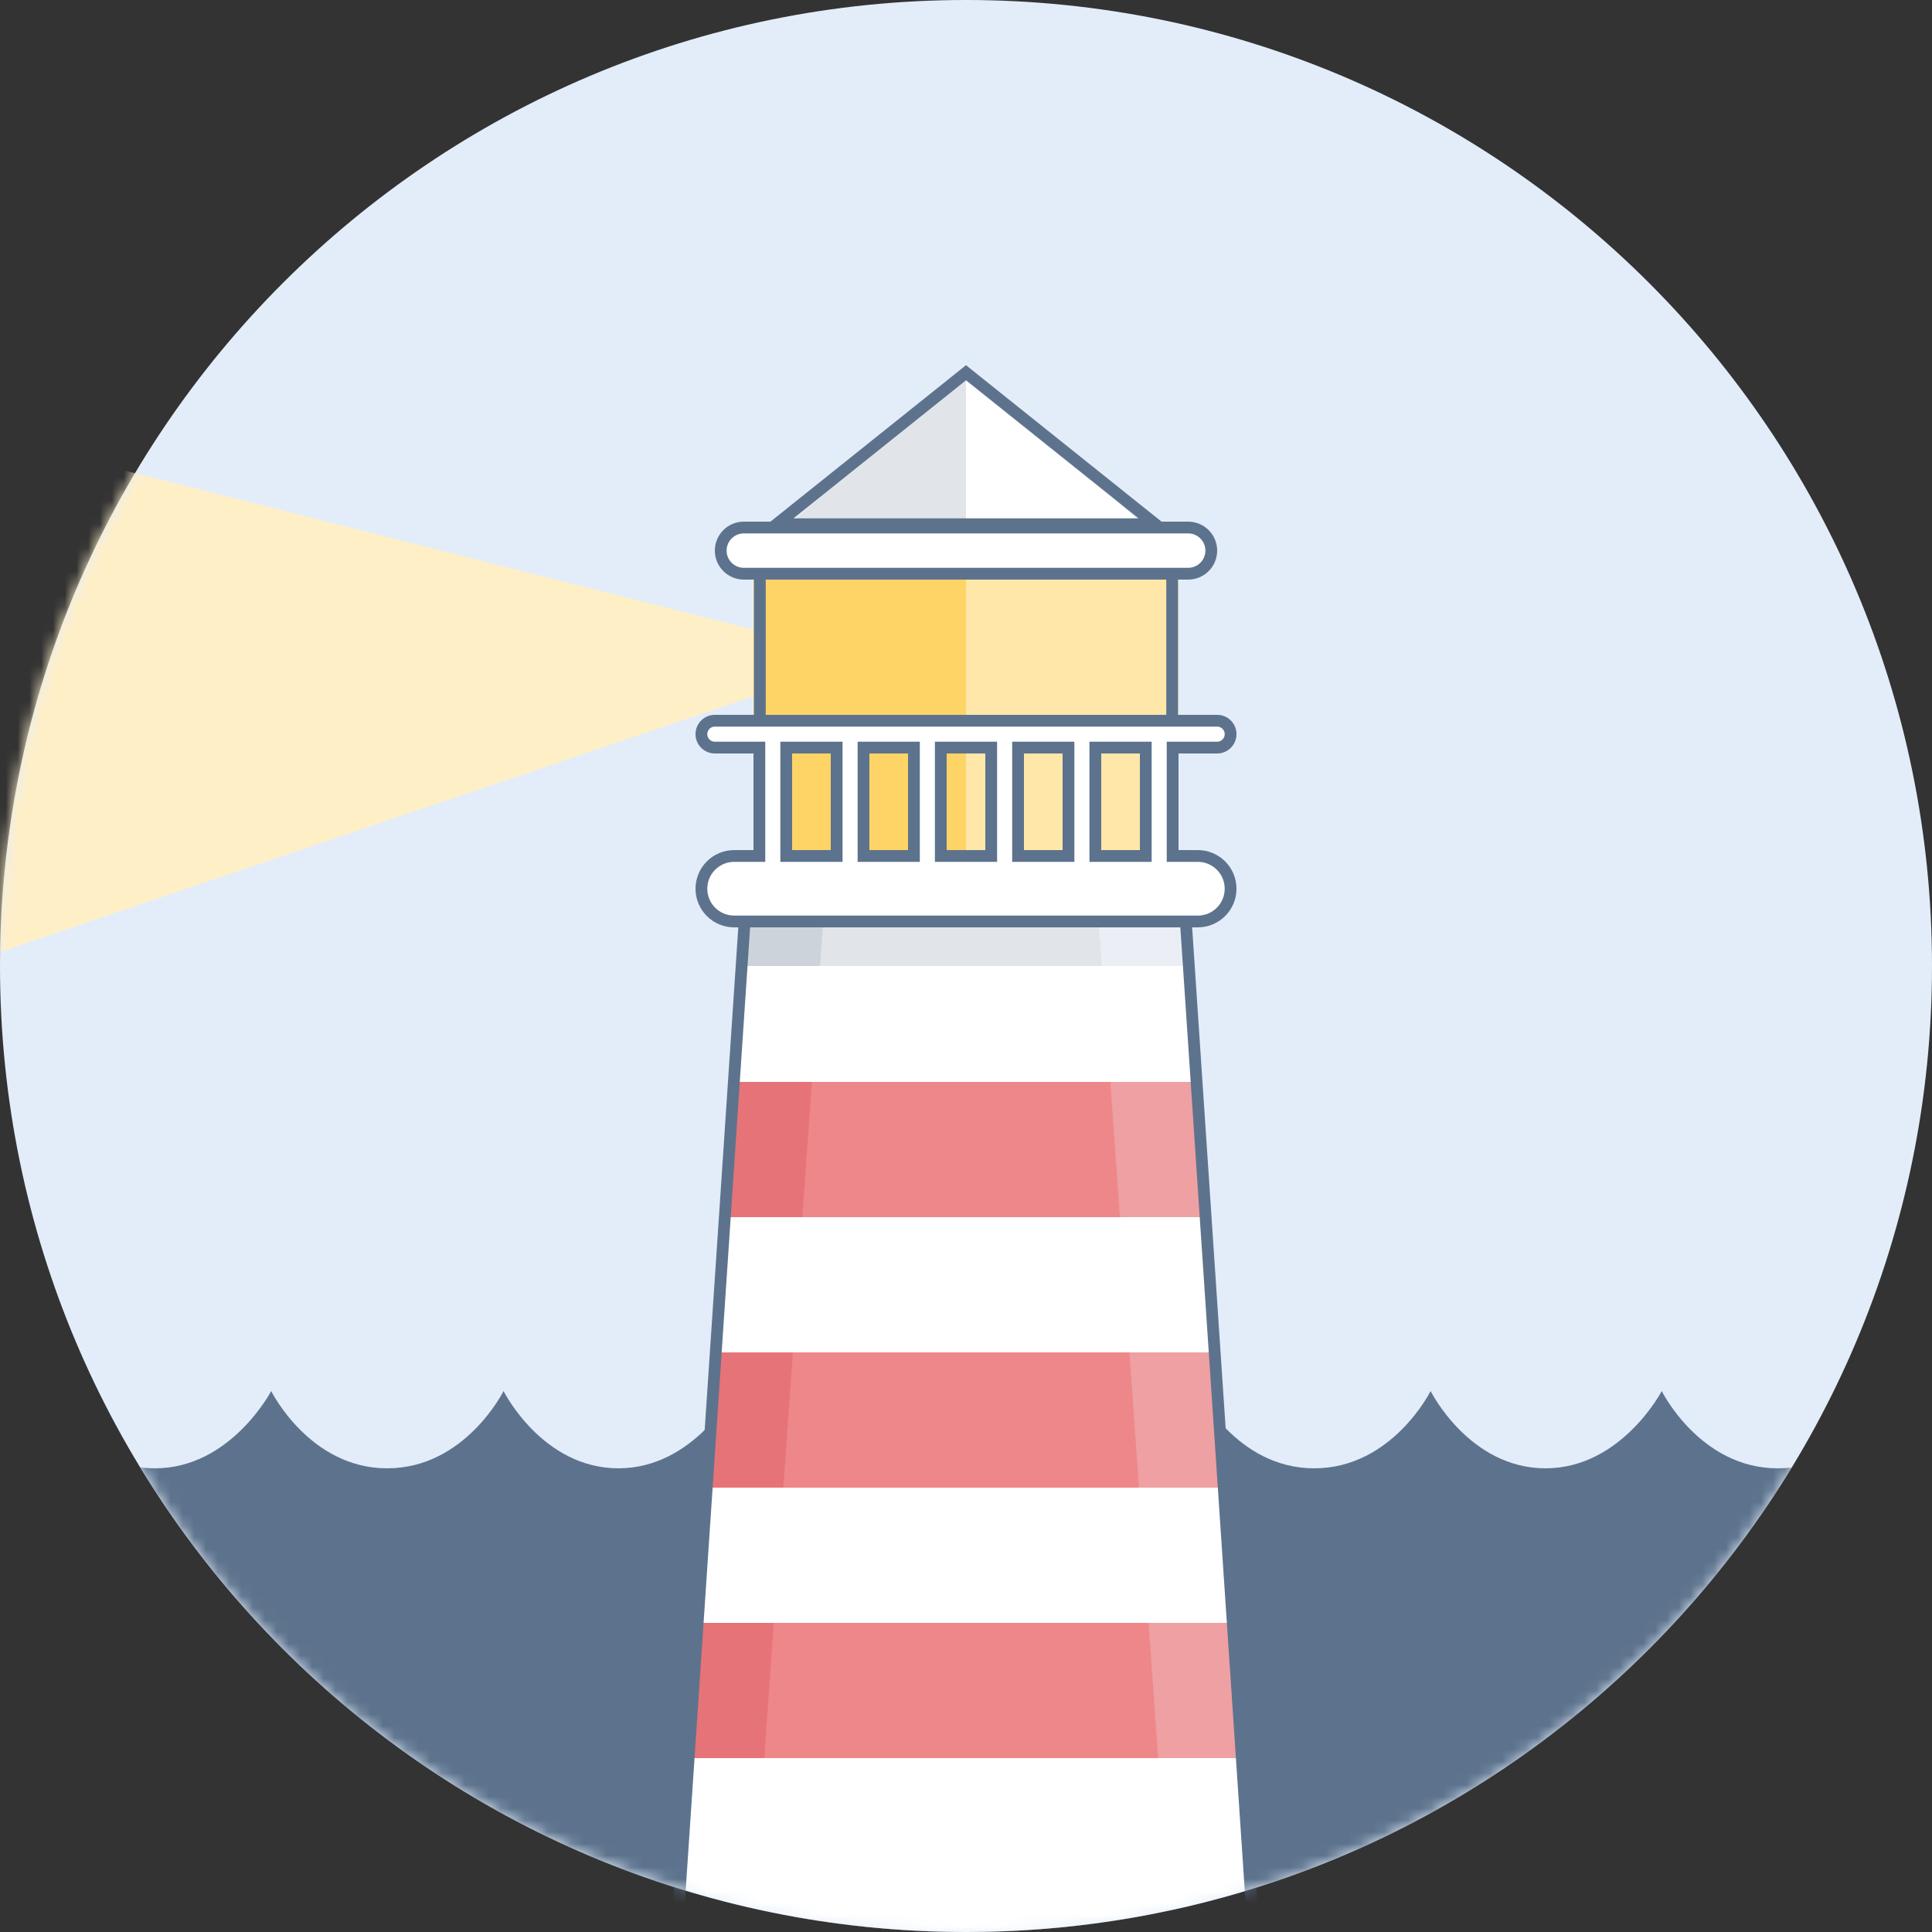
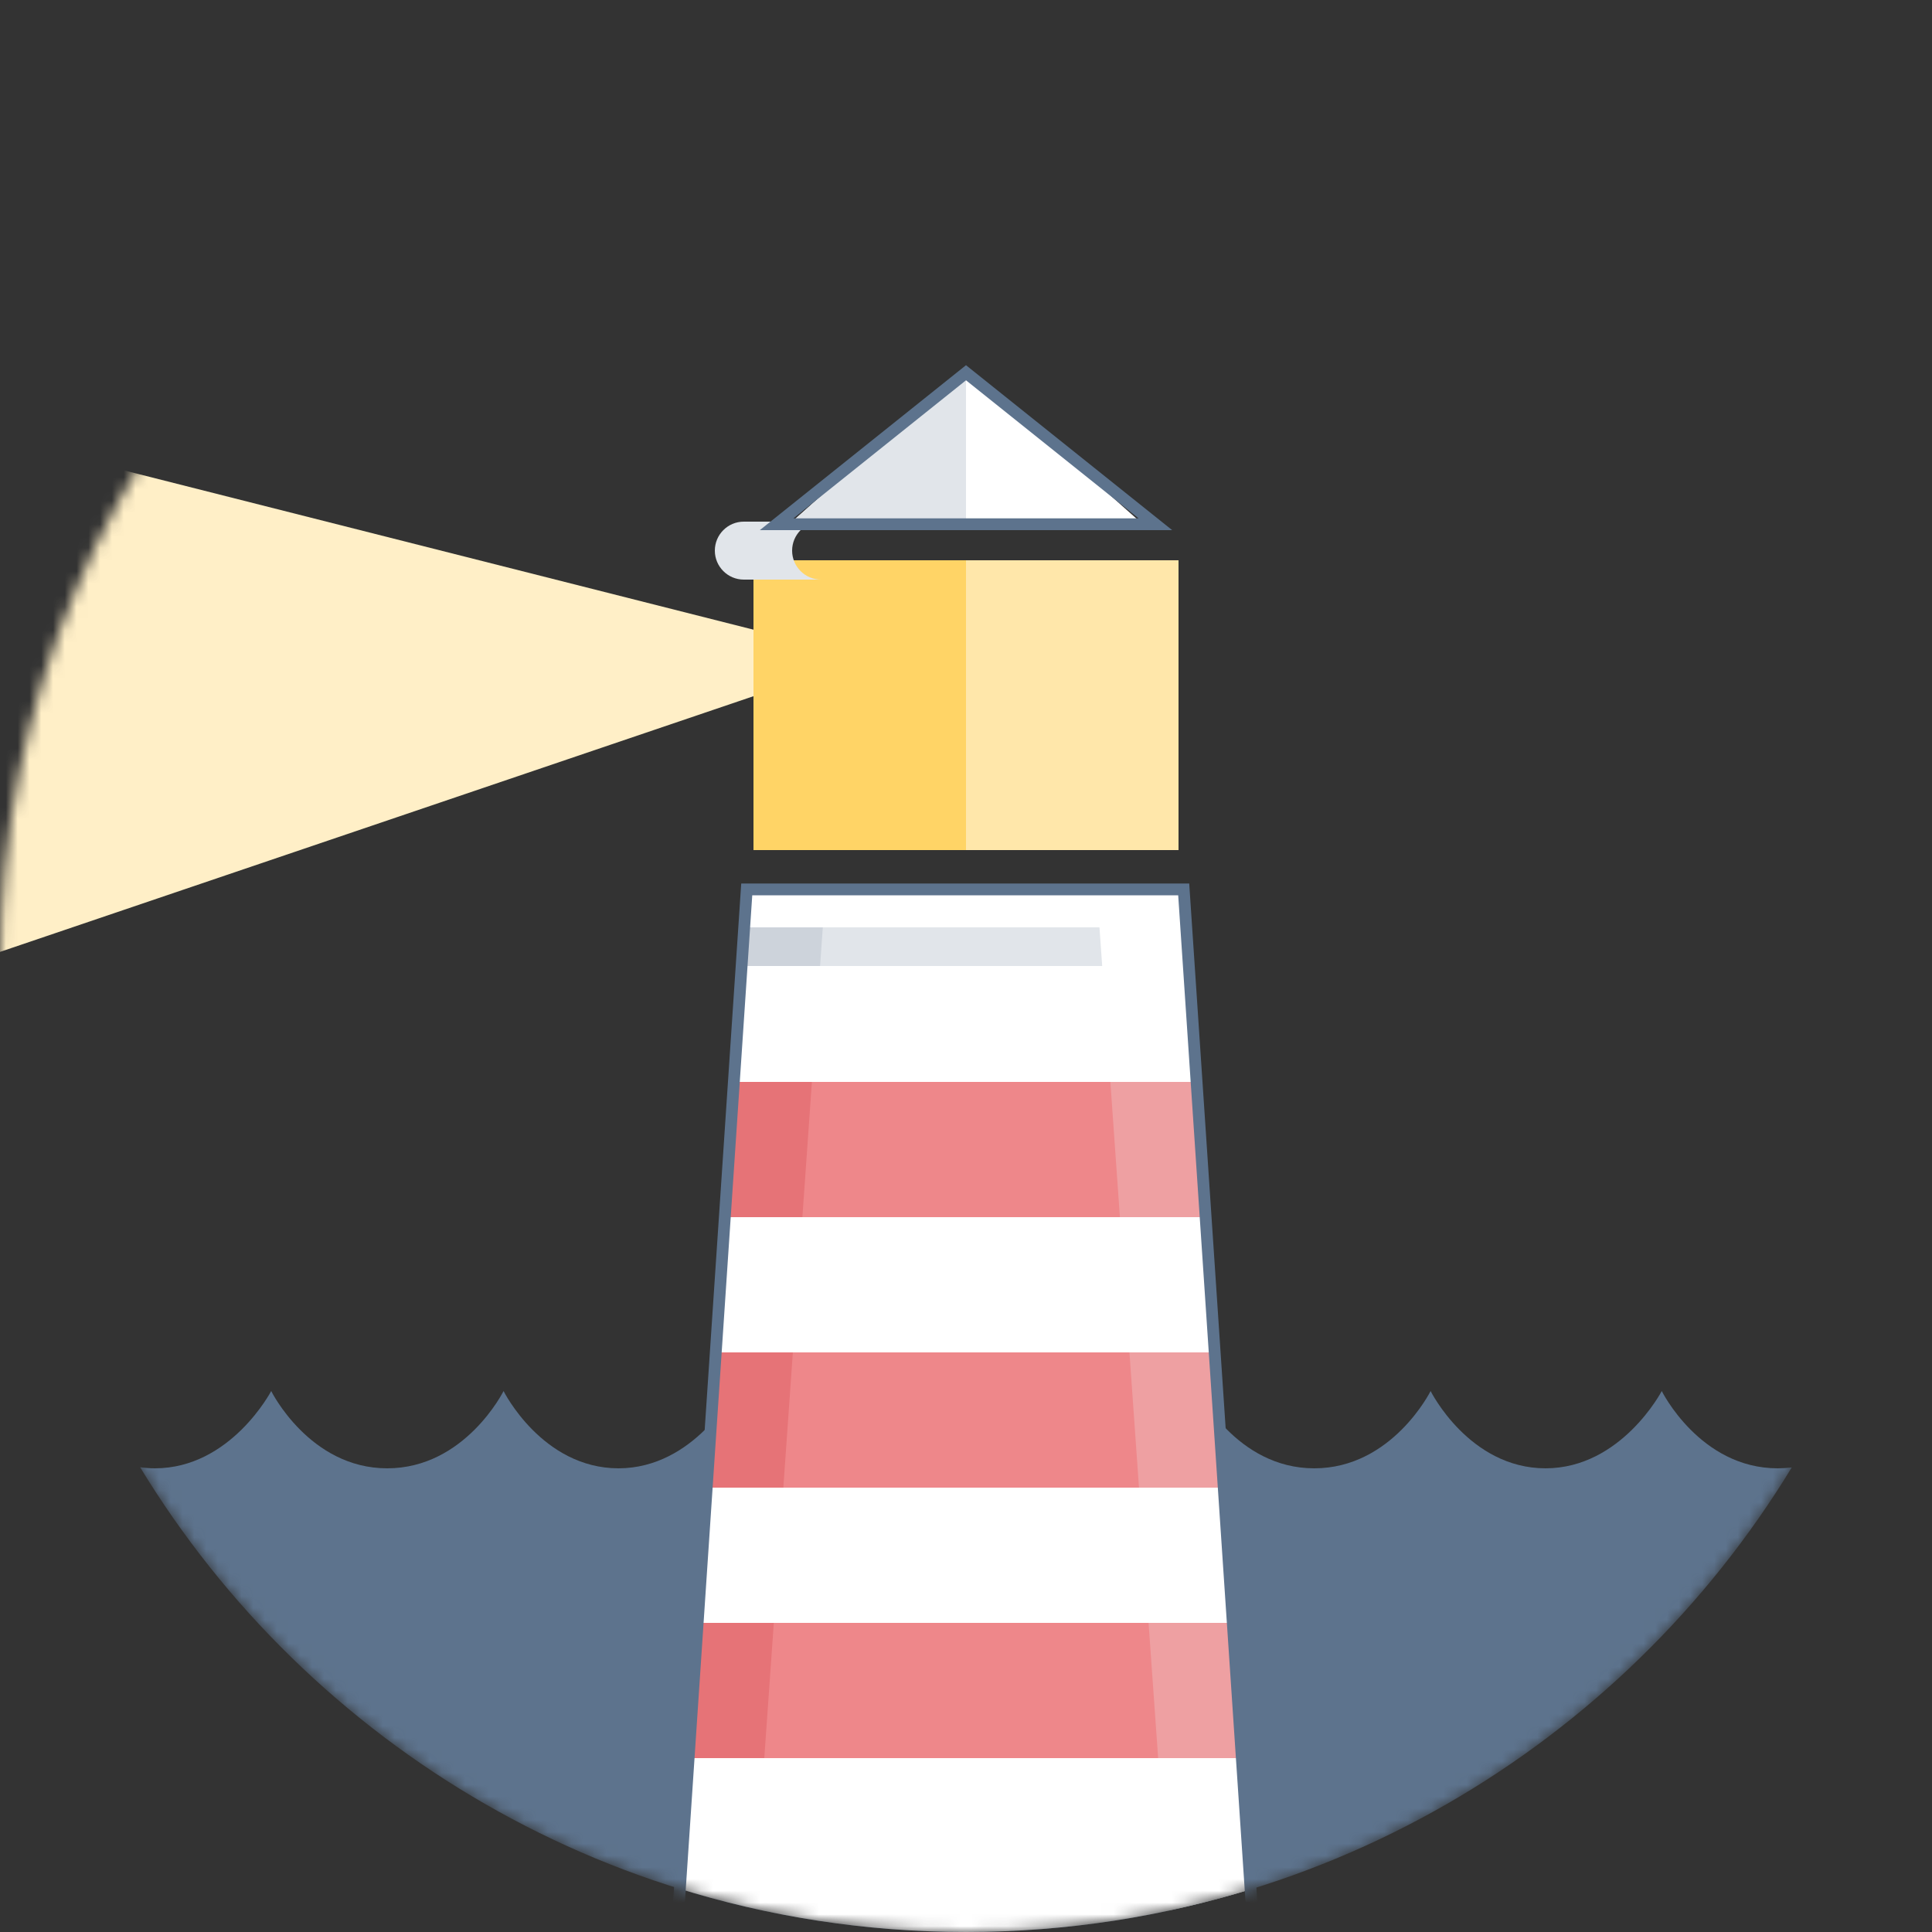
<svg xmlns="http://www.w3.org/2000/svg" width="164" height="164" viewBox="0 0 164 164" fill="none">
  <rect x="0" y="0" width="164" height="164" fill="#333333" stroke="none" />
-   <path d="M82 0C127.287 0 164 36.713 164 82C164 127.285 127.285 164 82 164C36.715 164 0 127.285 0 82C0 36.713 36.713 0 82 0Z" fill="#E3EDF9" />
  <mask id="mask0" style="mask-type:alpha" maskUnits="userSpaceOnUse" x="0" y="0" width="164" height="164">
    <path d="M82 0C127.287 0 164 36.713 164 82C164 127.285 127.285 164 82 164C36.715 164 0 127.285 0 82C0 36.713 36.713 0 82 0Z" fill="#E3EDF9" />
  </mask>
  <g mask="url(#mask0)">
    <path d="M-5 36L72 55.486V56.369L-5 82.5V36Z" fill="#FFEFC7" />
    <path d="M152.097 124.566C151.715 124.614 151.316 124.64 150.906 124.64C144.307 124.64 141.06 118.08 141.06 118.08C141.06 118.08 137.632 124.634 131.193 124.64C124.704 124.634 121.439 118.08 121.439 118.08C121.439 118.08 118.173 124.64 111.559 124.64C104.962 124.64 101.714 118.08 101.714 118.08C101.714 118.08 98.285 124.634 91.85 124.64C85.359 124.634 82.092 118.08 82.092 118.08C82.092 118.08 78.827 124.64 72.212 124.64C65.616 124.64 62.367 118.08 62.367 118.08C62.367 118.08 58.938 124.634 52.503 124.64C46.012 124.634 42.745 118.08 42.745 118.08C42.745 118.08 39.48 124.64 32.867 124.64C26.27 124.64 23.021 118.08 23.021 118.08C23.021 118.08 19.593 124.634 13.156 124.64C12.718 124.64 12.298 124.606 11.892 124.547C26.276 148.202 52.293 164 82 164C111.7 164 137.711 148.21 152.097 124.566Z" fill="#5D738D" />
    <path d="M106.373 157.44L100.643 75.44H63.222L57.492 157.44C57.492 157.44 57.372 159.91 57.4 159.92V160.241C65.165 162.68 73.427 164 82 164C90.572 164 98.834 162.68 106.6 160.241L106.373 157.44Z" fill="white" />
    <path d="M62.764 82H101.1L100.871 78.72H62.992L62.764 82Z" fill="#E1E5EA" />
    <path d="M63.96 47.56H100.04V72.16H63.96V47.56Z" fill="#FFE7AA" />
    <path d="M82 31.16L96.76 44.28H67.24L82 31.16Z" fill="white" />
    <path d="M62.764 82H69.614L69.844 78.72H62.992L62.764 82Z" fill="#CDD3DB" />
    <path d="M93.098 75.44L99.22 162.171C101.721 161.637 104.187 160.999 106.6 160.241L106.373 157.44L100.643 75.44H93.098Z" fill="white" />
-     <path d="M93.56 82H101.101L100.871 78.72H93.329L93.56 82Z" fill="#EBEFF5" />
    <path d="M63.96 47.56H82V72.16H63.96V47.56Z" fill="#FFD466" />
    <path d="M67.24 46.74C67.24 45.382 68.342 44.28 69.7 44.28H63.14C61.782 44.28 60.68 45.382 60.68 46.74C60.68 48.098 61.782 49.2 63.14 49.2H69.7C68.342 49.2 67.24 48.098 67.24 46.74Z" fill="#E1E5EA" />
    <path d="M67.24 44.28H82V31.16L67.24 44.28Z" fill="#E1E5EA" />
    <path d="M60.47 114.8L59.668 126.28H104.193L103.392 114.8H60.47ZM62.074 91.84L61.272 103.32H102.59L101.788 91.84H62.074ZM105.8 149.24L104.998 137.76H58.866L58.065 149.24H105.8Z" fill="#EE878A" />
    <path d="M62.074 91.84L61.272 103.32H68.111L68.92 91.84H62.074ZM60.47 114.8L59.668 126.28H66.494L67.303 114.8H60.47ZM64.877 149.24L65.686 137.76H58.866L58.065 149.24H64.877Z" fill="#E67377" />
    <path d="M94.255 91.84L95.065 103.32H102.591L101.789 91.84H94.255ZM95.875 114.8L96.685 126.28H104.193L103.393 114.8H95.875ZM105.8 149.24L104.999 137.76H97.497L98.311 149.24H105.8Z" fill="#EEA0A2" />
-     <path d="M64.5 48.5H99.5V73.5H64.5V48.5Z" stroke="#5D738D" />
    <path d="M65.925 44.5L82 31.64L98.075 44.5H65.925Z" stroke="#5D738D" />
    <path d="M106.271 162.07L106.272 162.076L106.471 164.656C98.738 167.151 90.522 168.5 82.002 168.5C73.472 168.5 65.246 167.148 57.504 164.647V164.352C57.505 164.326 57.506 164.298 57.507 164.268C57.514 164.024 57.526 163.698 57.54 163.37C57.553 163.042 57.568 162.715 57.578 162.469L57.592 162.172L57.596 162.089L57.596 162.07L57.597 162.068L57.597 162.062L57.597 162.061L57.597 162.06L57.597 162.06L63.388 75.5H100.48L106.271 162.07Z" stroke="#5D738D" />
-     <path d="M99.54 72.16V72.66H100.04H101.68C103.216 72.66 104.46 73.906 104.46 75.44C104.46 76.976 103.215 78.22 101.68 78.22H62.32C60.785 78.22 59.54 76.976 59.54 75.44C59.54 73.906 60.786 72.66 62.32 72.66H63.96H64.46V72.16V63.96V63.46H63.96H60.68C60.049 63.46 59.54 62.951 59.54 62.32C59.54 61.691 60.05 61.18 60.68 61.18H103.32C103.95 61.18 104.46 61.691 104.46 62.32C104.46 62.951 103.951 63.46 103.32 63.46H100.04H99.54V63.96V72.16ZM66.74 72.16V72.66H67.24H70.52H71.02V72.16V63.96V63.46H70.52H67.24H66.74V63.96V72.16ZM73.3 72.16V72.66H73.8H77.08H77.58V72.16V63.96V63.46H77.08H73.8H73.3V63.96V72.16ZM79.86 72.16V72.66H80.36H83.64H84.14V72.16V63.96V63.46H83.64H80.36H79.86V63.96V72.16ZM86.42 72.16V72.66H86.92H90.2H90.7V72.16V63.96V63.46H90.2H86.92H86.42V63.96V72.16ZM92.98 72.16V72.66H93.48H96.76H97.26V72.16V63.96V63.46H96.76H93.48H92.98V63.96V72.16ZM63.14 44.78H100.86C101.942 44.78 102.82 45.658 102.82 46.74C102.82 47.822 101.942 48.7 100.86 48.7H63.14C62.058 48.7 61.18 47.822 61.18 46.74C61.18 45.658 62.058 44.78 63.14 44.78Z" fill="white" stroke="#5D738D" />
  </g>
</svg>